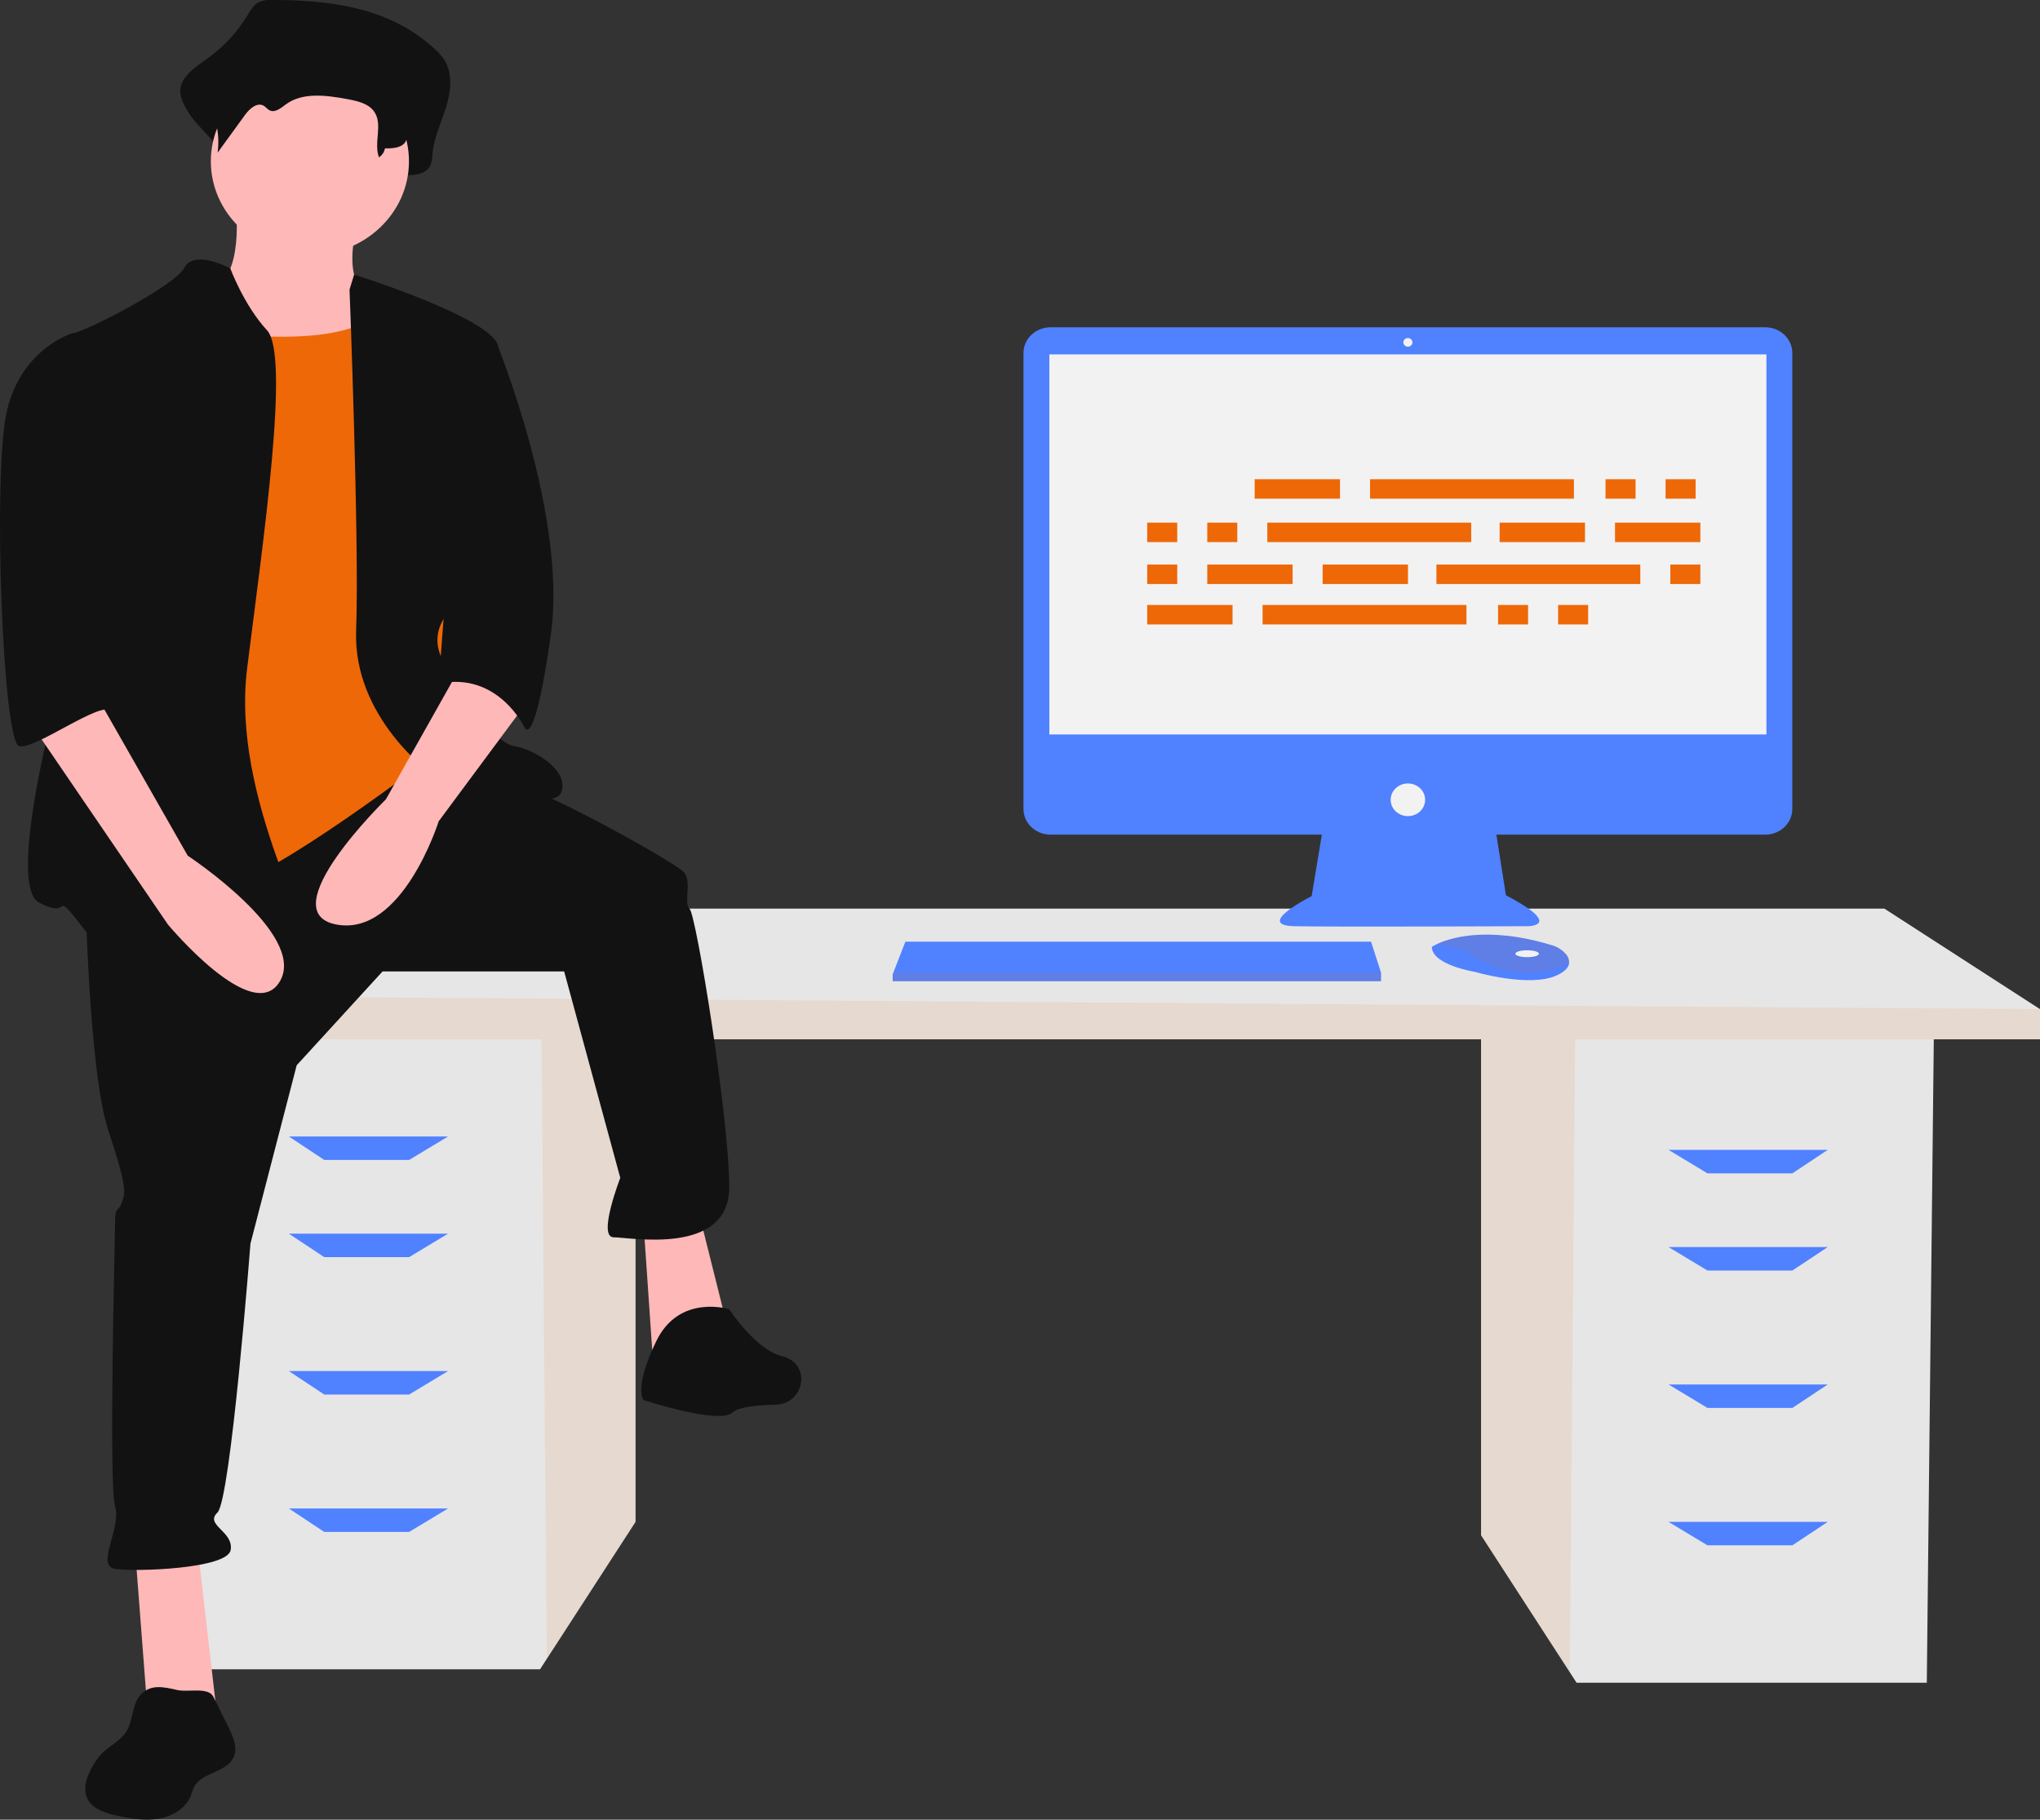
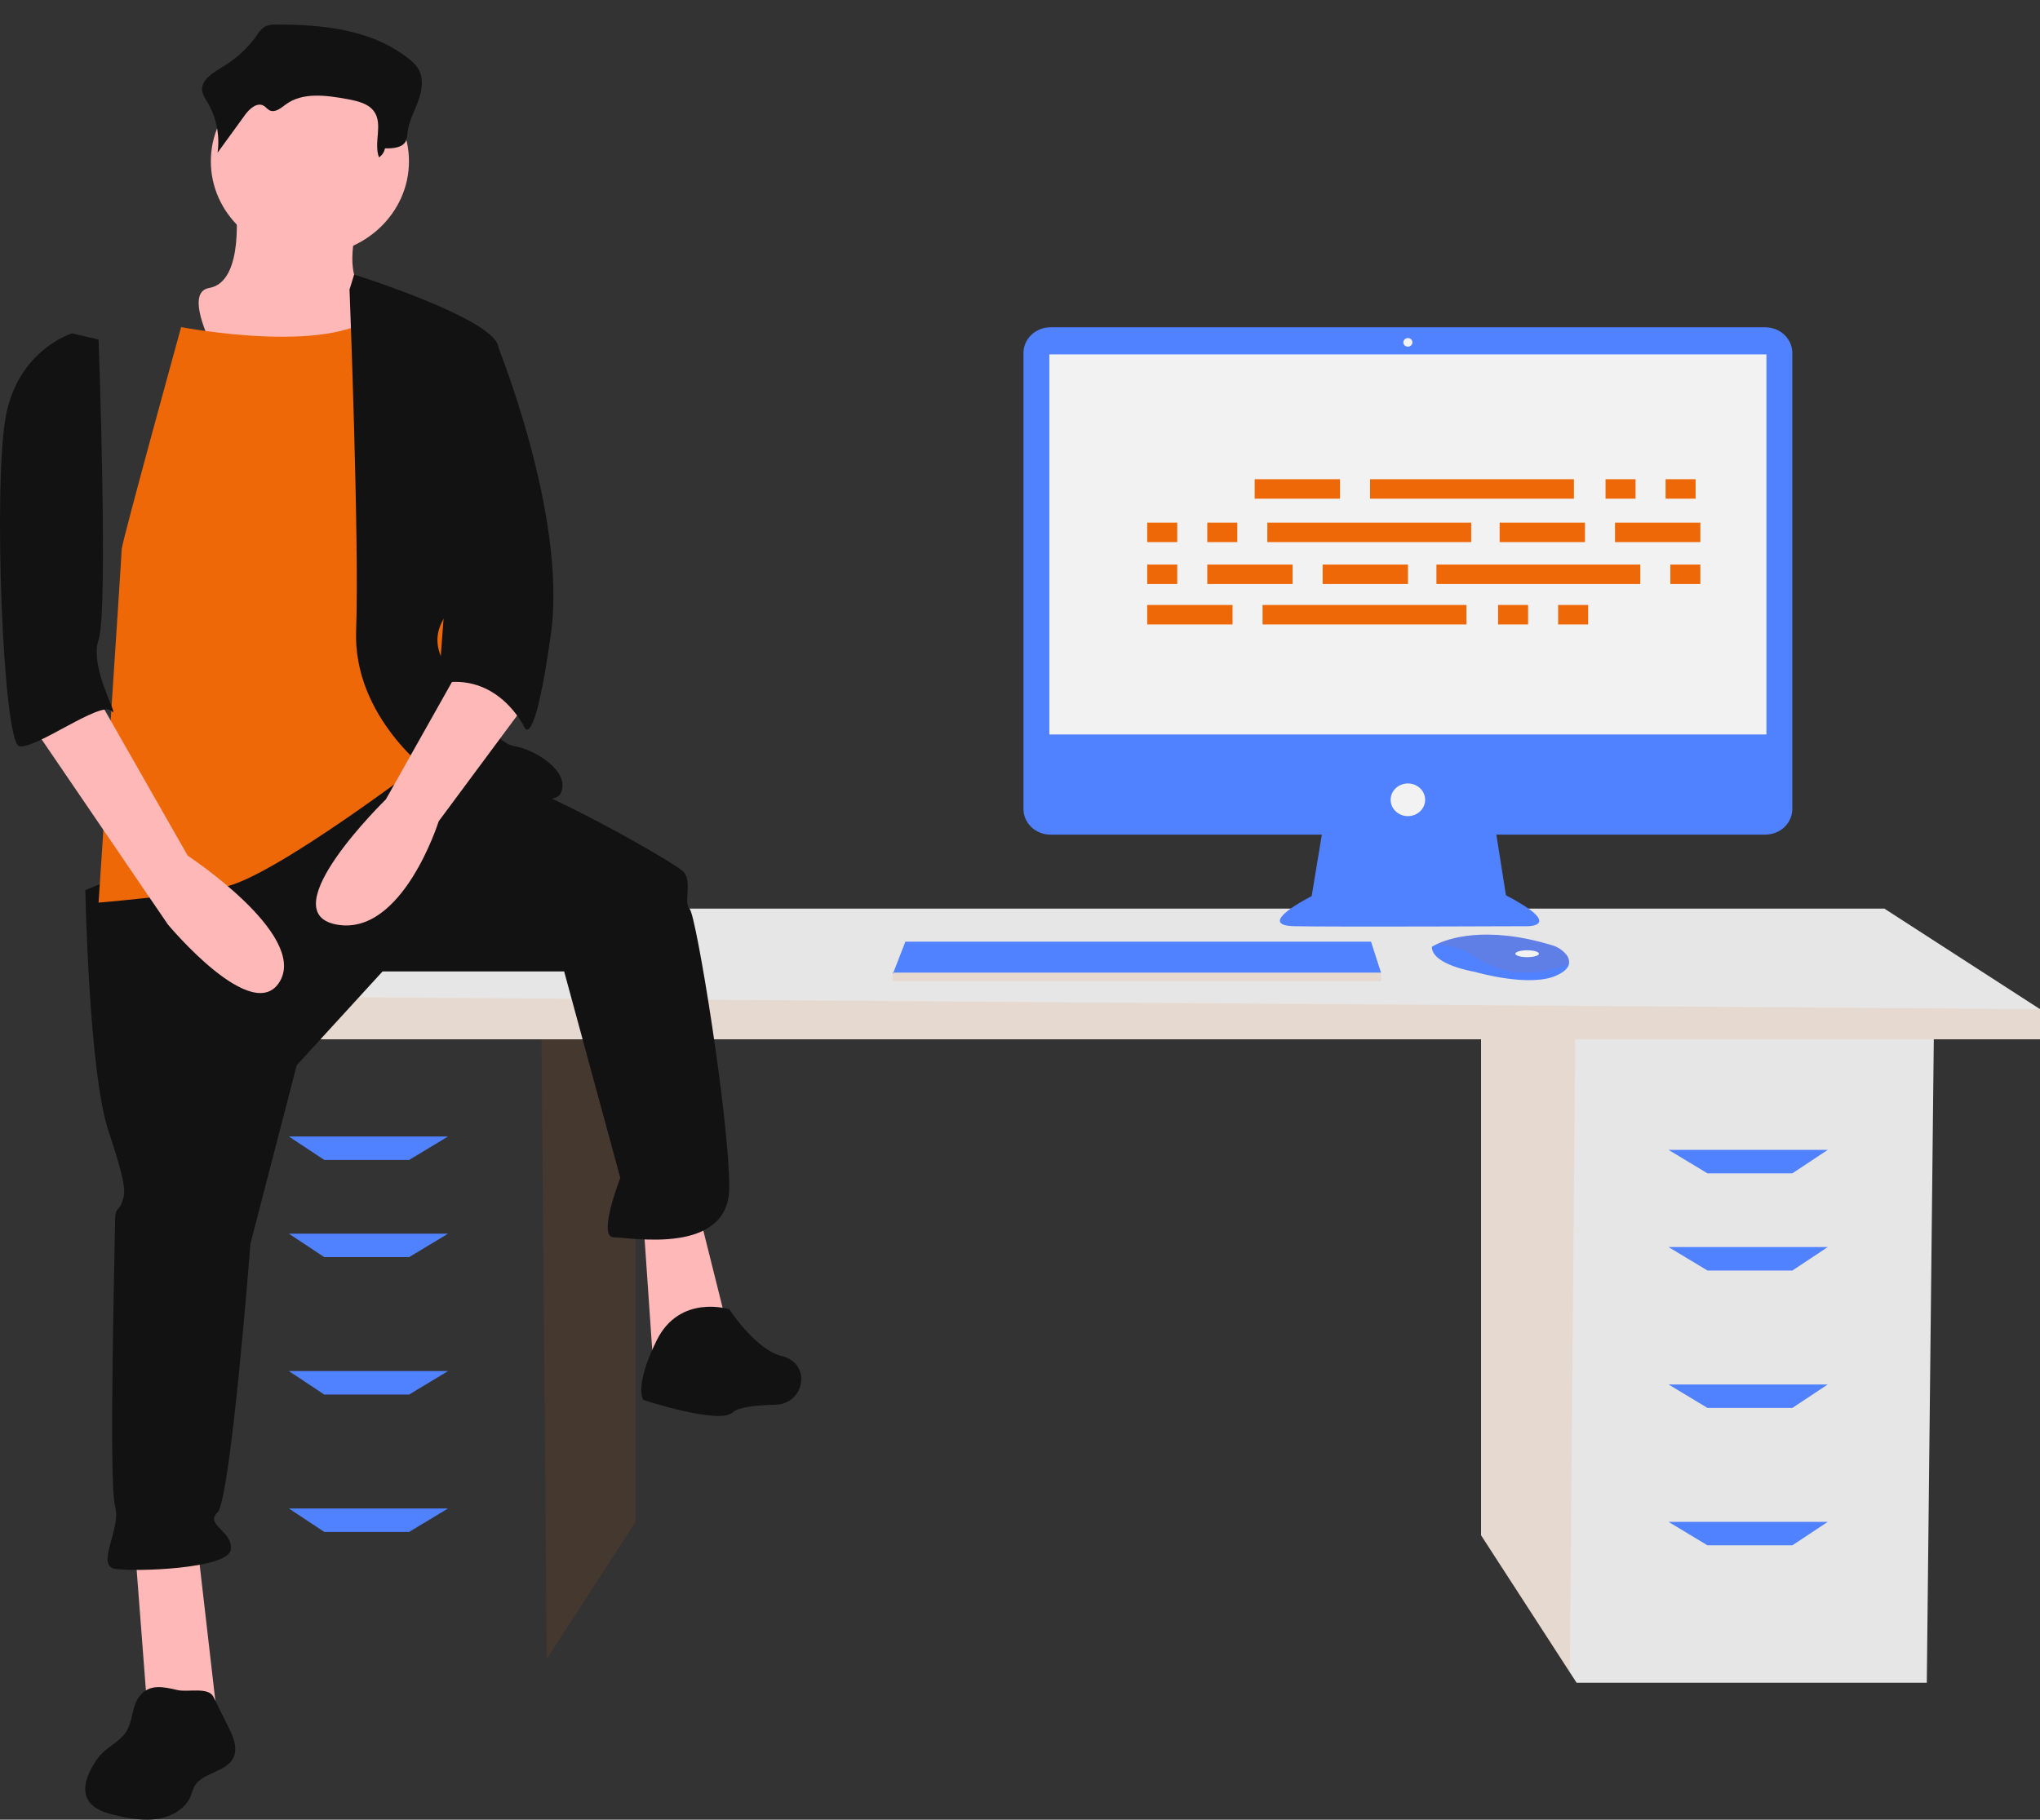
<svg xmlns="http://www.w3.org/2000/svg" width="232" height="207" viewBox="0 0 232 207" fill="none">
  <rect x="0" y="0" width="232" height="207" fill="#333333" stroke="none" />
  <g clip-path="url(#clip0_164_101)">
    <path d="M168.433 117.464V174.646L178.528 190.234L179.296 191.42H219.126L219.93 117.464H168.433Z" fill="#E6E6E6" />
    <path opacity="0.1" d="M168.433 117.464V174.646L178.528 190.234L179.147 117.464H168.433Z" fill="#EE6807" />
-     <path d="M72.278 115.939V173.122L62.184 188.71L61.416 189.895H21.586L20.781 115.939H72.278Z" fill="#E6E6E6" />
    <path opacity="0.1" d="M72.278 115.939V173.122L62.184 188.71L61.564 115.939H72.278Z" fill="#EE6807" />
    <path d="M232 114.796V118.226H15.551V113.271L35.667 103.359H214.298L232 114.796Z" fill="#E6E6E6" />
    <path opacity="0.1" d="M232 114.796V118.226H15.551V113.271L232 114.796Z" fill="#EE6807" />
    <path d="M46.53 131.95H36.874L32.85 129.282H50.955L46.53 131.95Z" fill="#5081FF" />
    <path d="M46.53 143.006H36.874L32.85 140.337H50.955L46.53 143.006Z" fill="#5081FF" />
    <path d="M46.53 158.636H36.874L32.85 155.967H50.955L46.53 158.636Z" fill="#5081FF" />
    <path d="M46.53 174.265H36.874L32.85 171.597H50.955L46.53 174.265Z" fill="#5081FF" />
    <path d="M194.182 133.475H203.838L207.861 130.807H189.756L194.182 133.475Z" fill="#5081FF" />
    <path d="M194.182 144.53H203.838L207.861 141.862H189.756L194.182 144.53Z" fill="#5081FF" />
    <path d="M194.182 160.16H203.838L207.861 157.492H189.756L194.182 160.16Z" fill="#5081FF" />
    <path d="M194.182 175.79H203.838L207.861 173.122H189.756L194.182 175.79Z" fill="#5081FF" />
    <path d="M200.757 37.233H119.469C119.065 37.233 118.666 37.309 118.293 37.455C117.92 37.601 117.581 37.816 117.295 38.086C117.01 38.357 116.783 38.678 116.629 39.031C116.474 39.385 116.395 39.764 116.395 40.146V92.031C116.395 92.414 116.474 92.793 116.629 93.146C116.783 93.499 117.01 93.821 117.295 94.091C117.581 94.362 117.92 94.576 118.293 94.723C118.666 94.869 119.065 94.944 119.469 94.944H150.327L149.171 101.938C149.171 101.938 142.564 105.264 147.209 105.362C151.855 105.459 173.74 105.362 173.74 105.362C173.74 105.362 177.972 105.362 171.262 101.84L170.175 94.944H200.757C201.161 94.944 201.561 94.869 201.934 94.723C202.307 94.576 202.646 94.362 202.931 94.091C203.217 93.821 203.443 93.499 203.597 93.146C203.752 92.793 203.831 92.414 203.831 92.031V40.146C203.831 39.764 203.752 39.385 203.597 39.031C203.443 38.678 203.217 38.357 202.931 38.086C202.646 37.816 202.307 37.601 201.934 37.455C201.561 37.309 201.161 37.233 200.757 37.233Z" fill="#5081FF" />
    <path d="M200.889 40.314H119.337V83.549H200.889V40.314Z" fill="#F2F2F2" />
    <path d="M160.113 39.434C160.398 39.434 160.629 39.215 160.629 38.945C160.629 38.675 160.398 38.456 160.113 38.456C159.828 38.456 159.597 38.675 159.597 38.945C159.597 39.215 159.828 39.434 160.113 39.434Z" fill="#F2F2F2" />
    <path d="M160.113 92.841C161.196 92.841 162.074 92.009 162.074 90.983C162.074 89.956 161.196 89.124 160.113 89.124C159.03 89.124 158.152 89.956 158.152 90.983C158.152 92.009 159.03 92.841 160.113 92.841Z" fill="#F2F2F2" />
-     <path d="M157.057 110.644V111.622H101.519V110.839L101.595 110.644L102.964 107.122H155.921L157.057 110.644Z" fill="#5081FF" />
+     <path d="M157.057 110.644H101.519V110.839L101.595 110.644L102.964 107.122H155.921L157.057 110.644Z" fill="#5081FF" />
    <path d="M178.43 109.686C178.328 110.096 177.946 110.528 177.083 110.937C173.987 112.404 167.689 110.546 167.689 110.546C167.689 110.546 162.838 109.763 162.838 107.709C162.974 107.621 163.116 107.541 163.263 107.469C164.565 106.817 168.882 105.206 176.537 107.538C177.101 107.705 177.604 108.018 177.992 108.441C178.163 108.601 178.293 108.797 178.369 109.014C178.445 109.23 178.466 109.46 178.43 109.686Z" fill="#5081FF" />
    <path opacity="0.1" d="M178.43 109.686C174.639 111.062 171.26 111.165 167.793 108.883C166.481 107.964 164.894 107.469 163.263 107.469C164.565 106.817 168.882 105.206 176.537 107.538C177.101 107.705 177.604 108.018 177.992 108.441C178.163 108.601 178.293 108.797 178.369 109.014C178.445 109.23 178.466 109.46 178.43 109.686Z" fill="#EE6807" />
    <path d="M173.677 108.883C174.418 108.883 175.019 108.708 175.019 108.492C175.019 108.276 174.418 108.1 173.677 108.1C172.936 108.1 172.335 108.276 172.335 108.492C172.335 108.708 172.936 108.883 173.677 108.883Z" fill="#F2F2F2" />
    <path opacity="0.1" d="M157.057 110.644V111.622H101.519V110.839L101.595 110.644H157.057Z" fill="#EE6807" />
-     <path d="M30.88 4.92819e-05C30.316 -0.044 29.752 0.076 29.262 0.343C28.78 0.655 28.477 1.202 28.167 1.712C26.982 3.682 25.379 5.399 23.458 6.752C22.059 7.723 20.28 8.934 20.52 10.724C20.646 11.316 20.876 11.883 21.202 12.401C22.492 14.87 26.014 16.778 25.668 19.595C26.95 17.561 25.235 16.555 26.517 14.521C27.128 13.552 28.189 12.459 29.111 13.067C29.42 13.271 29.622 13.636 29.944 13.815C30.711 14.241 31.527 13.426 32.206 12.848C34.547 10.857 37.876 11.379 40.79 11.999C42.165 12.292 43.676 12.677 44.489 13.922C45.558 15.56 43.473 17.328 42.947 19.18C42.904 19.338 42.902 19.503 42.941 19.662C42.98 19.82 43.059 19.968 43.171 20.091C43.283 20.215 43.426 20.31 43.586 20.37C43.745 20.43 43.918 20.453 44.089 20.436C44.964 20.354 45.999 20.287 46.051 19.924C47.151 19.961 48.498 19.843 48.969 18.757C49.114 18.328 49.19 17.881 49.195 17.43C49.368 15.608 50.185 13.945 50.726 12.21C51.267 10.475 51.502 8.442 50.589 6.903C50.263 6.392 49.86 5.928 49.393 5.526C44.213 0.776 37.403 -0.007 30.88 4.92819e-05Z" fill="#121213" />
    <path d="M26.794 23.153C26.794 23.153 27.921 32.049 23.79 32.76C19.66 33.472 27.546 45.57 27.546 45.57L46.321 47.705L41.815 33.472C41.815 33.472 38.811 32.405 40.689 25.288C42.566 18.172 26.794 23.153 26.794 23.153Z" fill="#FFB8B8" />
    <path d="M15.341 175.977L16.843 195.547H24.729L22.476 175.977H15.341Z" fill="#FFB8B8" />
    <path d="M73.171 138.972L74.297 155.34L82.935 151.782L79.555 138.261L73.171 138.972Z" fill="#FFB8B8" />
    <path d="M9.708 101.255C9.708 101.255 10.084 121.893 12.337 128.653C14.59 135.414 14.215 135.77 13.839 136.837C13.464 137.905 13.088 137.193 13.088 138.972C13.088 140.751 12.337 168.861 13.088 171.352C13.839 173.842 10.835 178.112 13.088 178.468C15.341 178.824 25.856 178.468 26.231 176.333C26.607 174.198 23.227 173.486 24.729 172.063C26.231 170.64 28.484 141.463 28.484 141.463L33.742 121.181L43.505 110.507H64.159L70.542 133.991C70.542 133.991 67.914 140.751 69.791 140.751C71.669 140.751 82.934 142.886 82.934 135.058C82.934 127.23 79.179 104.102 78.428 103.39C77.677 102.679 78.804 100.188 77.677 99.121C76.551 98.053 63.407 90.581 58.526 89.158C53.644 87.734 46.796 86.04 46.796 86.04L9.708 101.255Z" fill="#121213" />
    <path d="M82.934 148.935C82.934 148.935 77.302 147.156 74.673 152.493C72.044 157.83 73.171 159.254 73.171 159.254C73.171 159.254 81.808 162.1 83.31 160.677C83.963 160.058 86.039 159.843 88.175 159.797C91.428 159.728 92.294 155.367 89.221 154.351C89.129 154.321 89.037 154.295 88.943 154.272C85.939 153.561 82.934 148.935 82.934 148.935Z" fill="#121213" />
    <path d="M35.244 29.024C41.465 29.024 46.509 24.245 46.509 18.35C46.509 12.454 41.465 7.675 35.244 7.675C29.022 7.675 23.978 12.454 23.978 18.35C23.978 24.245 29.022 29.024 35.244 29.024Z" fill="#FFB8B8" />
    <path d="M20.599 37.208C20.599 37.208 38.999 40.766 43.505 35.073C48.011 29.38 49.889 51.085 49.889 51.085L52.142 73.857L48.762 86.311C48.762 86.311 31.113 99.832 25.48 100.9C19.848 101.967 11.21 102.679 11.21 102.679C11.21 102.679 13.839 63.183 13.839 62.471C13.839 61.76 20.599 37.208 20.599 37.208Z" fill="#EE6807" />
-     <path d="M26.195 30.535C26.195 30.535 22.101 28.313 20.974 30.448C19.847 32.583 9.333 37.92 8.206 37.92C7.08 37.92 10.46 67.453 8.957 71.011C7.455 74.569 0.321 100.544 4.451 102.679C8.582 104.814 5.578 100.544 9.708 105.881C13.839 111.218 34.117 111.218 35.244 109.083C36.37 106.948 26.231 90.937 28.109 75.992C29.986 61.048 32.991 40.41 30.362 37.564C27.733 34.717 26.195 30.535 26.195 30.535Z" fill="#121213" />
    <path d="M39.75 32.938L40.273 31.233C40.273 31.233 55.897 36.141 56.648 39.343C57.399 42.545 57.024 64.962 54.395 66.741C51.767 68.52 48.011 71.367 50.64 75.636C53.269 79.906 56.273 84.532 58.526 84.888C60.779 85.244 64.91 87.734 63.783 90.225C62.657 92.716 49.138 88.09 49.138 88.09C49.138 88.09 40.125 81.685 40.501 71.722C40.877 61.76 39.75 32.938 39.75 32.938Z" fill="#121213" />
    <path d="M52.893 74.925L43.881 90.937C43.881 90.937 30.738 103.746 38.248 105.169C45.758 106.593 49.889 93.427 49.889 93.427L59.652 80.262L52.893 74.925Z" fill="#FFB8B8" />
    <path d="M31.429 2.793C30.975 2.761 30.52 2.845 30.111 3.035C29.742 3.291 29.437 3.621 29.22 4.003C28.218 5.43 26.913 6.644 25.387 7.565C24.248 8.251 22.8 9.107 22.995 10.373C23.101 10.797 23.289 11.199 23.55 11.558C24.605 13.321 25.024 15.361 24.746 17.369L27.878 13.056C28.375 12.372 29.238 11.599 29.989 12.029C30.24 12.173 30.405 12.431 30.667 12.557C31.291 12.859 31.955 12.282 32.508 11.874C34.414 10.467 37.124 10.835 39.496 11.274C40.615 11.481 41.845 11.753 42.507 12.633C43.607 14.096 42.459 16.21 43.1 17.9C43.28 17.781 43.433 17.629 43.549 17.453C43.666 17.276 43.744 17.08 43.778 16.875C44.674 16.901 45.771 16.818 46.154 16.051C46.271 15.75 46.333 15.433 46.338 15.113C46.479 13.824 47.144 12.649 47.584 11.423C48.024 10.197 48.216 8.759 47.473 7.672C47.201 7.304 46.873 6.976 46.499 6.699C42.283 3.342 36.739 2.788 31.429 2.793Z" fill="#121213" />
    <path d="M52.893 37.92L56.392 38.8C56.392 38.8 64.534 58.557 62.657 72.078C60.779 85.599 59.652 82.753 59.652 82.753C59.652 82.753 56.648 76.348 49.889 77.771L52.893 37.92Z" fill="#121213" />
    <path d="M15.861 192.961C14.956 194.127 15.137 195.794 14.335 197.026C13.64 198.094 12.33 198.654 11.46 199.6C11.182 199.915 10.935 200.252 10.721 200.608C9.914 201.888 9.258 203.529 10.053 204.817C10.692 205.852 12.036 206.257 13.268 206.533C14.825 206.881 16.443 207.16 18.018 206.894C19.594 206.628 21.133 205.714 21.695 204.294C21.805 203.937 21.937 203.586 22.088 203.243C22.942 201.65 25.62 201.633 26.494 200.05C27.106 198.942 26.544 197.603 25.982 196.471L24.265 193.017C23.696 191.87 21.387 192.529 20.183 192.255C18.613 191.896 16.991 191.502 15.861 192.961Z" fill="#121213" />
    <path d="M3.325 82.041L19.096 105.169C19.096 105.169 28.86 116.911 31.864 111.574C34.868 106.237 21.349 97.341 21.349 97.341L11.21 79.55L3.325 82.041Z" fill="#FFB8B8" />
    <path d="M11.21 38.631L8.206 37.92C8.206 37.92 2.198 39.699 0.696 47.171C-0.806 54.643 0.321 84.532 2.198 84.888C4.076 85.244 11.472 79.683 12.655 80.862C13.839 82.041 10.084 75.992 11.21 72.79C12.337 69.588 11.21 38.631 11.21 38.631Z" fill="#121213" />
    <path d="M152.394 54.514H142.689V56.728H152.394V54.514Z" fill="#EE6807" />
    <path d="M186.005 54.514H182.59V56.728H186.005V54.514Z" fill="#EE6807" />
    <path d="M192.834 54.514H189.42V56.728H192.834V54.514Z" fill="#EE6807" />
    <path d="M178.995 54.514H155.809V56.728H178.995V54.514Z" fill="#EE6807" />
    <path d="M140.172 68.82H130.467V71.034H140.172V68.82Z" fill="#EE6807" />
    <path d="M173.783 68.82H170.368V71.034H173.783V68.82Z" fill="#EE6807" />
    <path d="M180.613 68.82H177.198V71.034H180.613V68.82Z" fill="#EE6807" />
    <path d="M166.773 68.82H143.587V71.034H166.773V68.82Z" fill="#EE6807" />
    <path d="M180.253 59.453H170.547V61.667H180.253V59.453Z" fill="#EE6807" />
    <path d="M193.374 59.453H183.668V61.667H193.374V59.453Z" fill="#EE6807" />
    <path d="M133.882 59.453H130.467V61.667H133.882V59.453Z" fill="#EE6807" />
    <path d="M140.712 59.453H137.297V61.667H140.712V59.453Z" fill="#EE6807" />
    <path d="M167.312 59.453H144.126V61.667H167.312V59.453Z" fill="#EE6807" />
    <path d="M160.123 64.221H150.417V66.435H160.123V64.221Z" fill="#EE6807" />
    <path d="M147.002 64.221H137.297V66.435H147.002V64.221Z" fill="#EE6807" />
    <path d="M133.882 64.221H130.467V66.435H133.882V64.221Z" fill="#EE6807" />
    <path d="M193.374 64.221H189.959V66.435H193.374V64.221Z" fill="#EE6807" />
    <path d="M186.544 64.221H163.358V66.435H186.544V64.221Z" fill="#EE6807" />
  </g>
  <defs>
    <clipPath id="clip0_164_101">
      <rect width="232" height="207" fill="white" />
    </clipPath>
  </defs>
</svg>